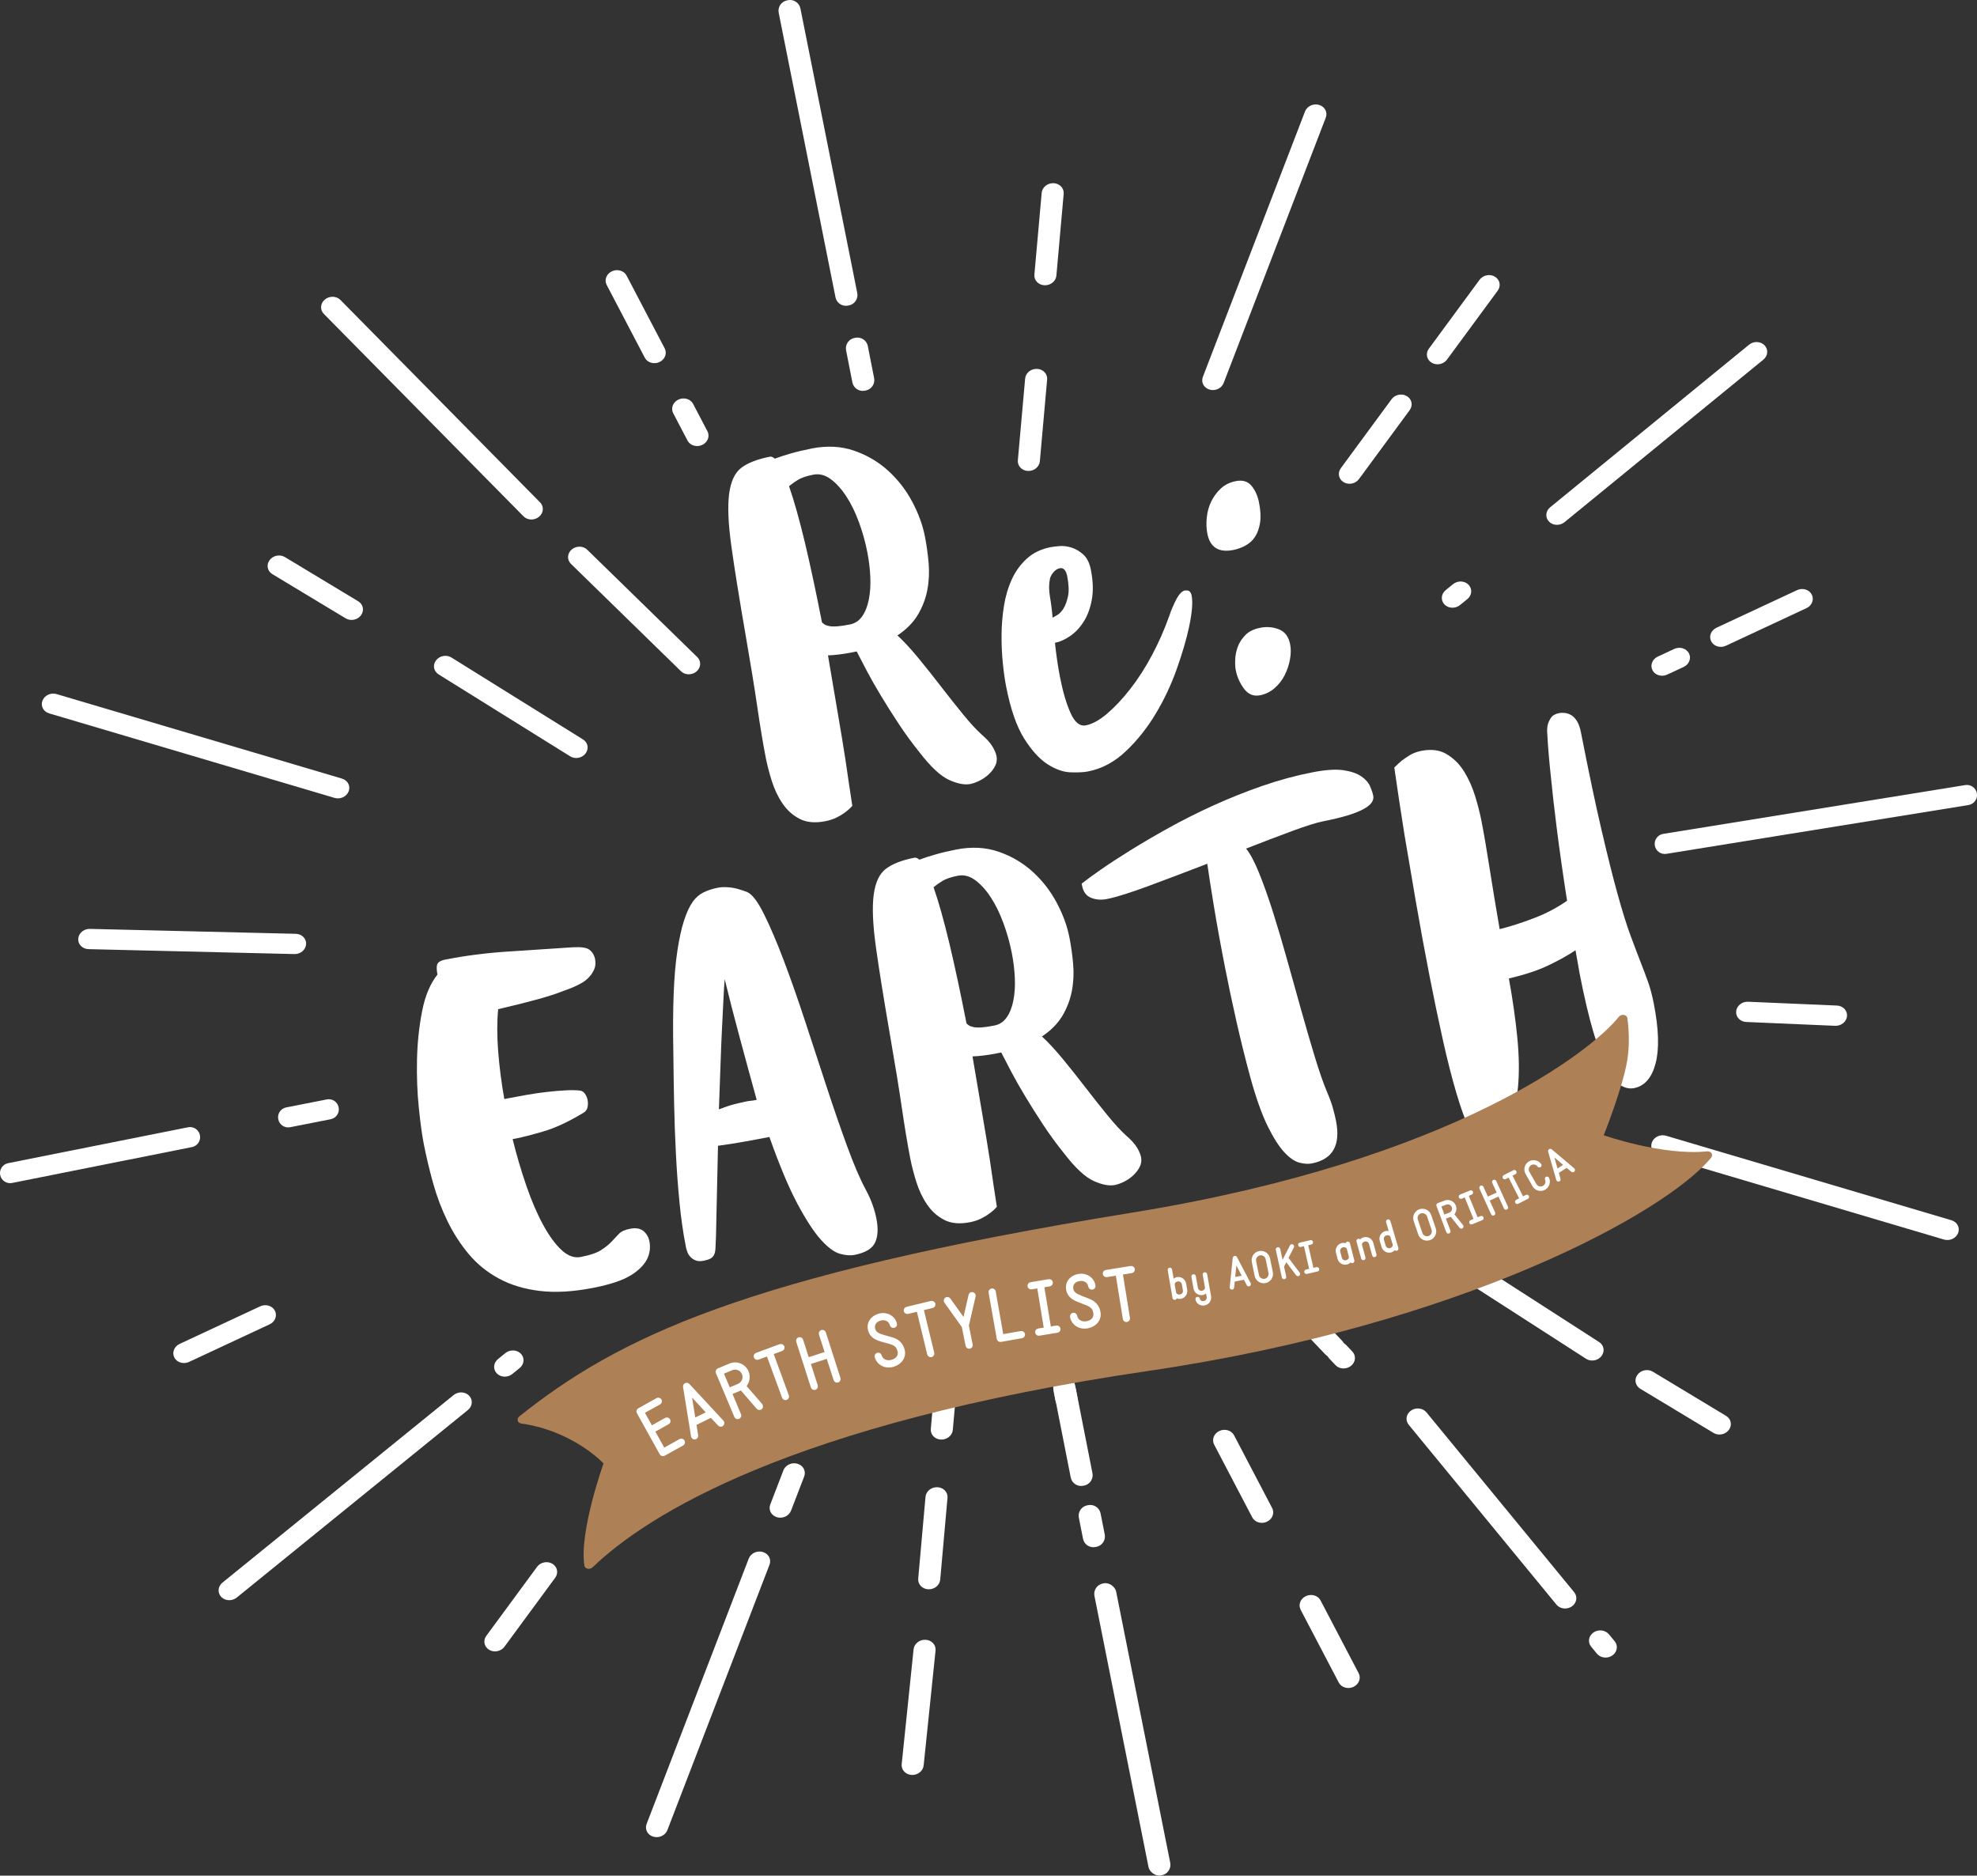
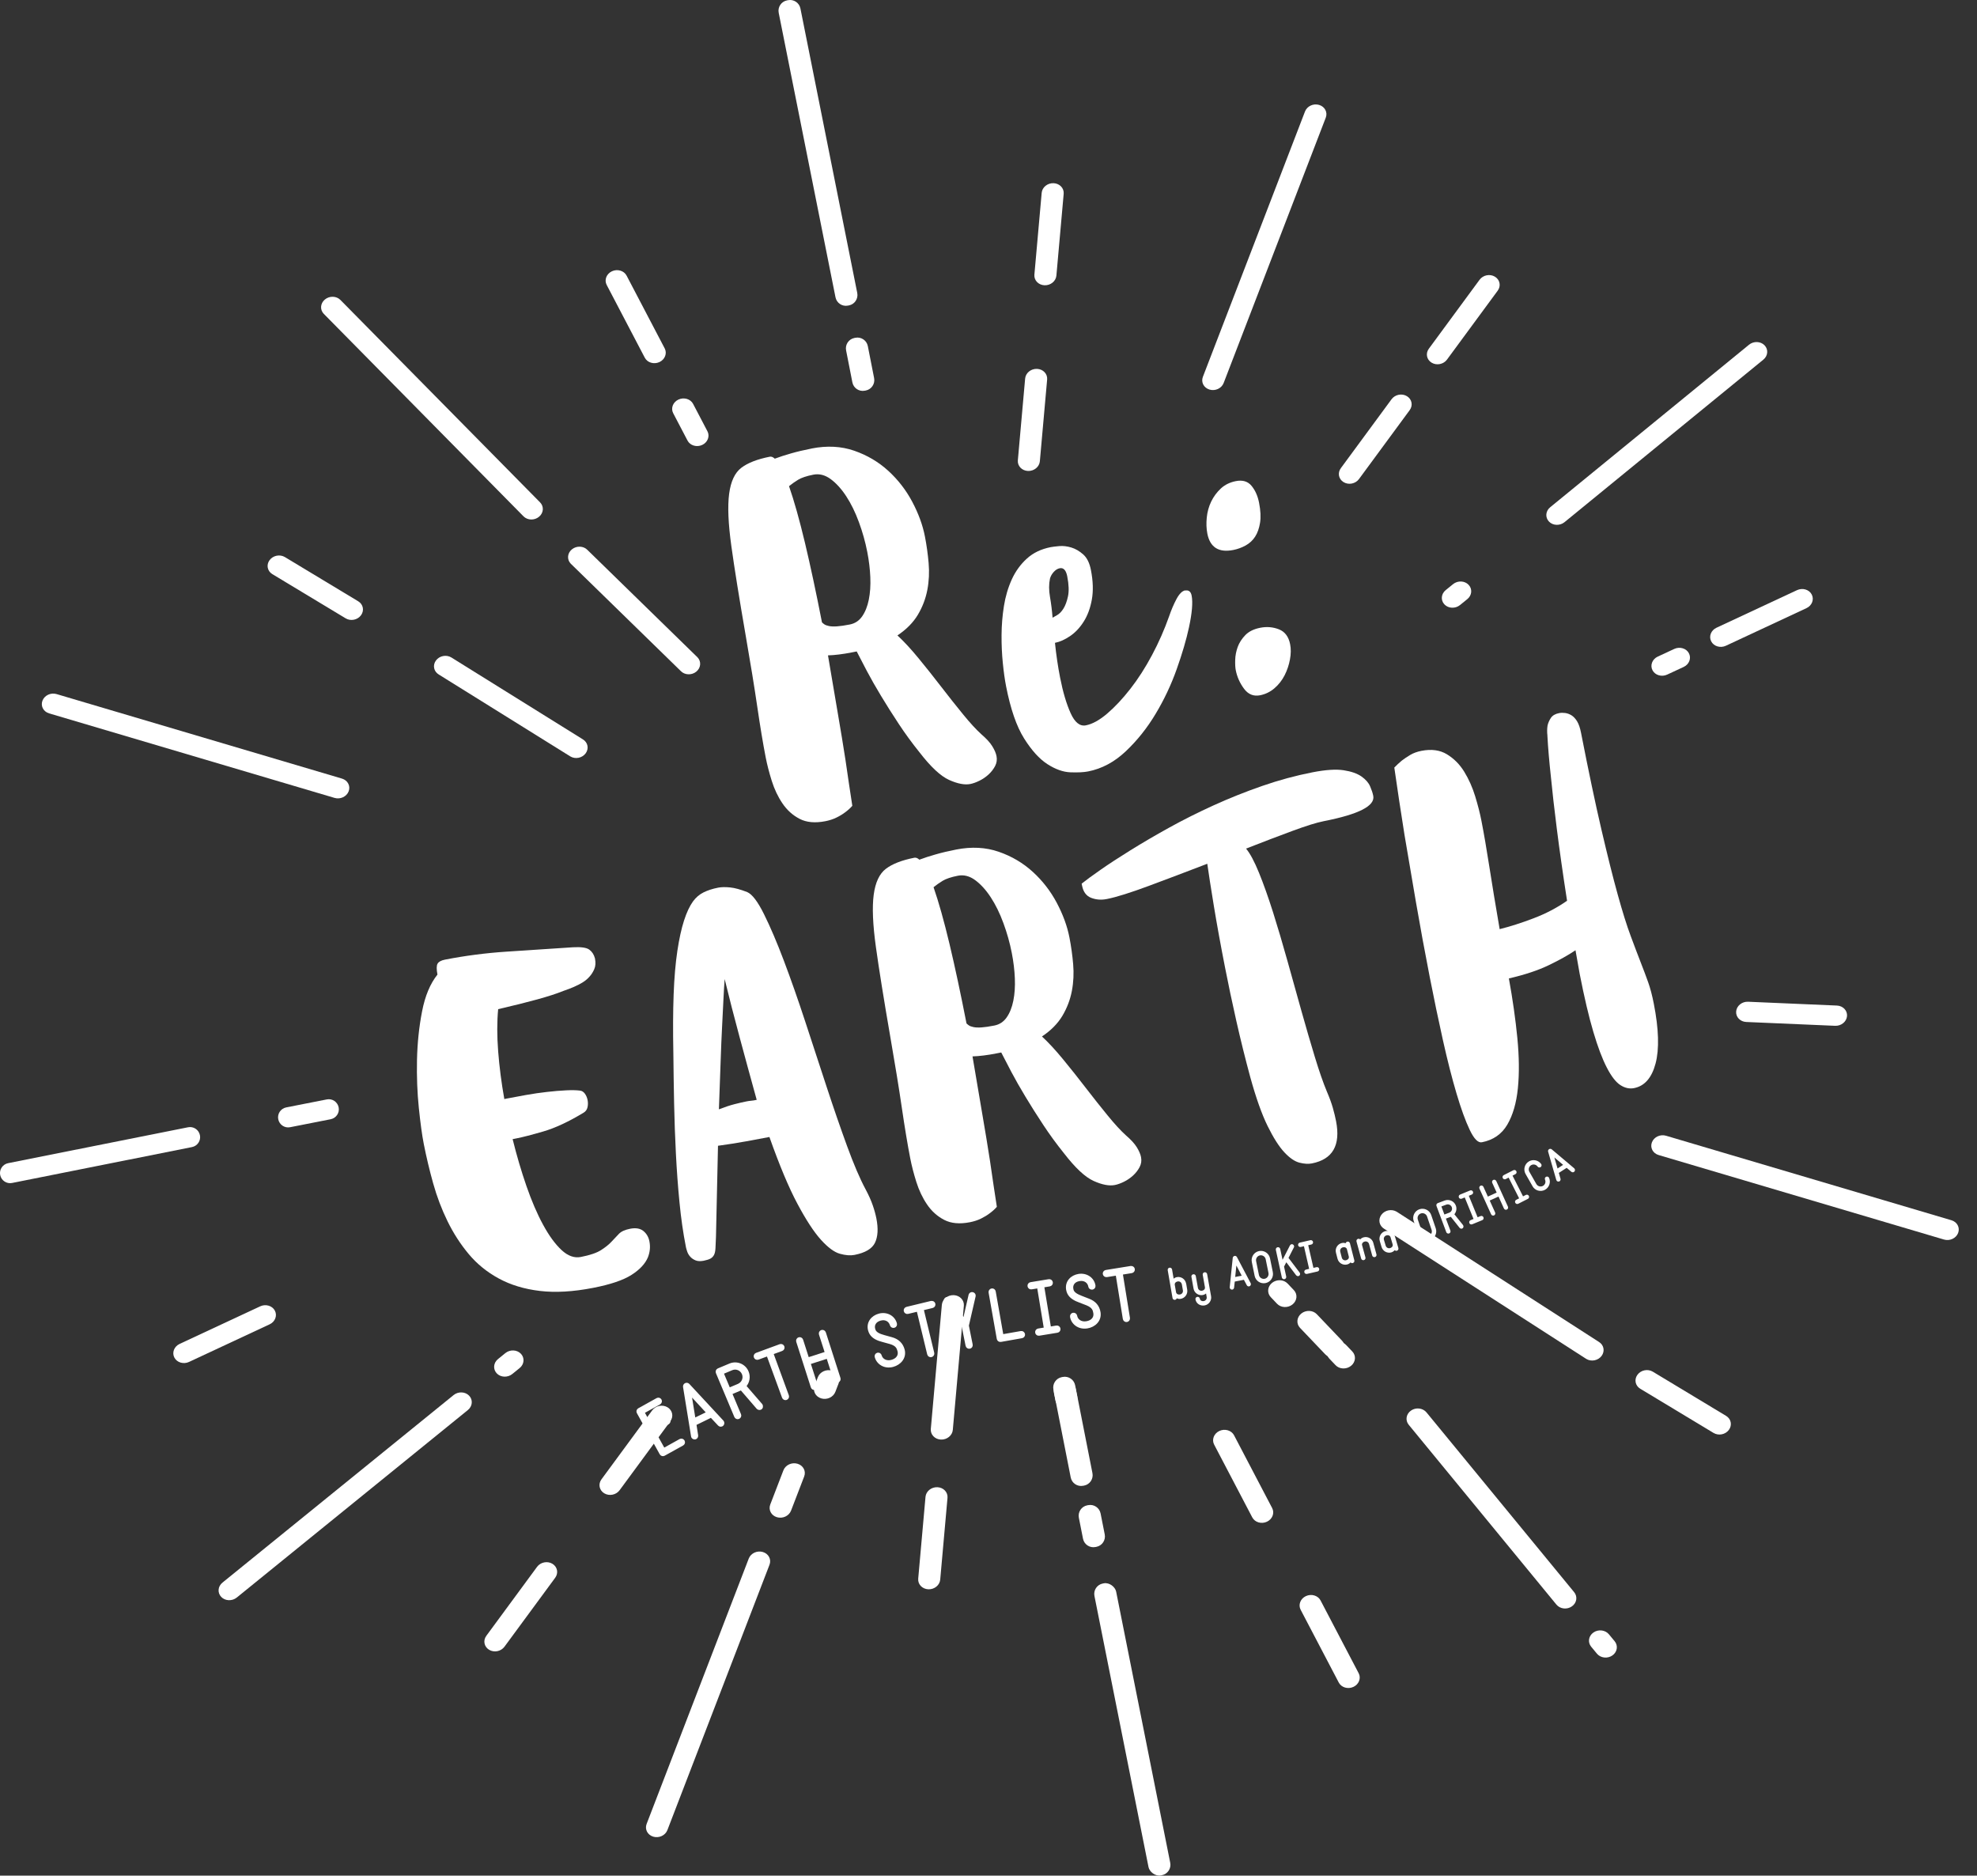
<svg xmlns="http://www.w3.org/2000/svg" id="_レイヤー_2" viewBox="0 0 626.23 594.05">
  <rect x="0" y="0" width="626.23" height="594.05" fill="#333333" stroke="none" />
  <defs>
    <style>.cls-1{stroke-width:.63px;}.cls-1,.cls-2{stroke:#fff;stroke-linecap:round;stroke-linejoin:round;}.cls-1,.cls-2,.cls-3{fill:#fff;}.cls-2{stroke-width:.42px;}.cls-4{fill:#ae8056;}.cls-4,.cls-3{stroke-width:0px;}</style>
  </defs>
  <g id="_レイヤー_1-2">
    <path class="cls-3" d="m257.08,142.05c4.89-.96,9.39-.72,13.49.7,4.11,1.42,7.71,3.55,10.8,6.37,3.09,2.83,5.62,6.09,7.59,9.8,1.97,3.71,3.31,7.37,4.01,10.97.54,2.75.93,5.56,1.18,8.45.25,2.89.12,5.72-.41,8.5-.53,2.77-1.53,5.4-3,7.87-1.48,2.47-3.63,4.65-6.47,6.54,2.06,1.91,4.3,4.33,6.69,7.24,2.4,2.92,4.79,5.92,7.17,9.02,2.39,3.1,4.69,6.01,6.92,8.73,2.22,2.73,4.15,4.82,5.77,6.29,1.6,1.38,2.77,2.64,3.48,3.8.71,1.15,1.17,2.2,1.35,3.14.22,1.12.07,2.17-.45,3.16-.52.99-1.21,1.88-2.08,2.68-.87.79-1.83,1.45-2.89,1.97-1.06.52-2.01.86-2.87,1.03-1.8.35-4.05-.08-6.73-1.29-2.69-1.21-5.82-4.14-9.4-8.78-2.35-2.92-4.54-5.92-6.57-9-2.03-3.08-3.9-6.03-5.6-8.86-1.71-2.83-3.2-5.45-4.48-7.87-1.27-2.42-2.35-4.48-3.21-6.18l-1.54.3c-1.46.29-2.82.51-4.08.66-1.26.16-2.42.25-3.48.28,1.05,6.3,2.07,12.29,3.05,17.97.98,5.69,1.81,10.73,2.49,15.14.75,5.2,1.47,10.04,2.17,14.54-.66.75-1.41,1.43-2.27,2.05-.77.6-1.69,1.15-2.75,1.67-1.06.52-2.23.9-3.51,1.15-3.26.64-5.98.39-8.16-.74-2.18-1.13-3.99-2.76-5.43-4.88-1.44-2.12-2.57-4.51-3.4-7.15-.83-2.64-1.47-5.12-1.92-7.44-.85-4.37-1.74-9.7-2.66-15.98-.92-6.28-2.13-13.72-3.63-22.33-2.07-11.97-3.61-21.51-4.59-28.62-.99-7.11-1.22-12.63-.7-16.56.52-3.93,1.81-6.68,3.87-8.24,2.05-1.56,5.06-2.72,9-3.5.51-.1,1.04.11,1.59.62,1.49-.56,3.21-1.12,5.15-1.67,1.94-.56,4.11-1.07,6.51-1.54Zm3.28,55.06c.22.22.49.44.79.65.31.21.79.38,1.44.52.65.14,1.5.17,2.56.1,1.05-.07,2.4-.27,4.03-.59,1.63-.32,2.93-1.17,3.91-2.57.97-1.39,1.68-3.15,2.11-5.29.43-2.13.59-4.5.48-7.11-.11-2.6-.43-5.28-.97-8.03-.62-3.17-1.5-6.32-2.65-9.43-1.14-3.12-2.48-5.84-4-8.17-1.52-2.33-3.17-4.14-4.94-5.45-1.77-1.3-3.6-1.77-5.48-1.4-2.15.42-3.75.96-4.83,1.61-1.07.66-2.03,1.33-2.88,2.03,1.62,4.67,3.3,10.64,5.04,17.92,1.73,7.28,3.53,15.67,5.39,25.19Z" />
    <path class="cls-3" d="m375.41,187.04c1.11-.22,1.8.32,2.05,1.6.42,2.14.14,5.5-.84,10.05-.84,3.9-2.14,8.32-3.89,13.25-1.75,4.93-3.97,9.64-6.66,14.12-2.68,4.49-5.83,8.44-9.44,11.86-3.61,3.42-7.6,5.56-11.97,6.41-1.37.27-3.22.36-5.55.28-2.33-.08-4.77-.94-7.32-2.58-2.55-1.64-5.02-4.36-7.41-8.17-2.39-3.81-4.29-9.31-5.7-16.52-.4-2.06-.75-4.51-1.03-7.35-.29-2.84-.42-5.79-.4-8.87.02-3.08.27-6.13.75-9.16.48-3.03,1.31-5.84,2.49-8.44,1.18-2.59,2.78-4.79,4.79-6.61,2-1.82,4.51-3.02,7.51-3.61.6-.12,1.51-.23,2.74-.34,1.23-.11,2.5.05,3.83.45,1.33.41,2.58,1.14,3.77,2.2,1.19,1.06,2,2.7,2.43,4.93.69,3.52.78,6.64.29,9.36-.49,2.72-1.35,5.05-2.58,6.98-1.22,1.93-2.66,3.46-4.31,4.58-1.65,1.12-3.25,1.84-4.79,2.14.2,1.92.43,3.81.71,5.67.27,1.86.58,3.65.92,5.36.89,4.55,2,8.29,3.33,11.24,1.33,2.95,2.94,4.23,4.83,3.86,2.06-.4,4.31-1.64,6.75-3.72,2.44-2.08,4.89-4.7,7.35-7.85,2.46-3.15,4.74-6.71,6.86-10.69,2.12-3.97,3.92-8.07,5.41-12.28.68-2,1.46-3.82,2.34-5.47.88-1.64,1.79-2.55,2.74-2.74Zm-37.34-4.46c-.39-1.97-1.18-2.84-2.38-2.61-.69.13-1.32.53-1.91,1.17-.59.65-.98,1.35-1.19,2.1-.37,1.76-.37,3.7,0,5.81.37,2.11.64,4.31.82,6.59.24-.13.72-.41,1.44-.82.72-.41,1.39-1.09,2-2.06.61-.97,1.09-2.26,1.44-3.89.35-1.63.27-3.73-.23-6.3Z" />
    <path class="cls-3" d="m382.43,168.97c-.3-1.54-.36-3.22-.18-5.04.18-1.82.65-3.51,1.41-5.08.76-1.57,1.78-2.95,3.06-4.14,1.28-1.19,2.87-1.96,4.75-2.33,2.14-.42,3.8.08,4.97,1.5,1.17,1.42,1.96,3.2,2.38,5.35.49,2.49.59,4.61.31,6.35-.28,1.75-.8,3.21-1.55,4.38-.75,1.17-1.75,2.1-2.99,2.79-1.25.69-2.56,1.17-3.93,1.44-4.63.91-7.37-.83-8.23-5.2Zm16.79,29.85c2.06-.4,4.03-.23,5.91.51,1.88.75,3.06,2.32,3.53,4.72.29,1.46.27,3.07-.06,4.82-.32,1.76-.89,3.43-1.69,5.01-.81,1.58-1.87,2.95-3.21,4.1-1.33,1.15-2.86,1.89-4.57,2.23-2.06.4-3.75-.29-5.08-2.08-1.33-1.79-2.2-3.75-2.62-5.9-.15-.77-.21-1.85-.17-3.24.04-1.39.31-2.75.8-4.1.49-1.34,1.3-2.59,2.41-3.74,1.11-1.15,2.7-1.93,4.75-2.33Z" />
    <path class="cls-3" d="m184.91,352.38c-4.78,2.89-9.04,4.88-12.79,5.97-3.75,1.09-6.61,1.83-8.58,2.21l-1.16.23c1.28,5.18,2.74,10.13,4.37,14.84,1.63,4.71,3.39,8.8,5.27,12.26,1.88,3.46,3.82,6.13,5.84,8.01,2.01,1.88,4.05,2.61,6.11,2.21,2.91-.57,5.07-1.3,6.45-2.2,1.38-.89,2.48-1.77,3.29-2.65.81-.87,1.58-1.69,2.32-2.46.74-.77,1.93-1.31,3.56-1.63,1.8-.35,3.2-.11,4.21.71,1.01.83,1.65,1.93,1.91,3.3.34,1.72.17,3.39-.48,5.04-.85,2.04-2.58,3.89-5.19,5.56-2.61,1.67-6.66,3.04-12.15,4.11-6.35,1.24-11.98,1.56-16.91.97-4.93-.59-9.26-1.91-12.99-3.94-3.74-2.03-6.91-4.61-9.53-7.75-2.62-3.14-4.85-6.6-6.7-10.38-1.85-3.78-3.37-7.78-4.55-12-1.18-4.22-2.17-8.39-2.98-12.51-.54-2.74-1.06-6.54-1.56-11.38-.5-4.84-.69-9.93-.58-15.25.12-5.32.65-10.43,1.61-15.34.95-4.9,2.58-8.79,4.87-11.64-.33-1.71-.32-2.88.05-3.48.37-.61,1.16-1.03,2.36-1.26,6.35-1.24,12.82-2.08,19.41-2.52,6.59-.44,13.63-.9,21.1-1.39,2.55-.14,4.27.1,5.15.73.88.63,1.48,1.54,1.8,2.72l.03.13c.25,1.29.18,2.39-.22,3.32-.4.93-.89,1.71-1.48,2.36-.65.75-1.42,1.39-2.3,1.92-1.51.92-3.52,1.8-6.03,2.65-2.15.87-4.91,1.76-8.29,2.69-3.38.93-7.5,1.96-12.35,3.08-.38,3.99-.38,8.45,0,13.36.38,4.91,1.03,9.95,1.95,15.11l.64-.13c1.89-.37,3.97-.75,6.25-1.16,2.28-.4,4.51-.73,6.69-.97,2.18-.25,4.17-.41,5.98-.5,1.81-.09,3.26-.06,4.36.08.63.06,1.16.37,1.59.96.43.58.71,1.26.87,2.04.15.77.14,1.53-.02,2.27-.17.75-.57,1.31-1.2,1.7Z" />
    <path class="cls-3" d="m217.24,394.81c-.86-4.37-1.53-9.05-2.01-14.03-.49-4.98-.86-10.09-1.13-15.34-.27-5.24-.46-10.55-.57-15.92-.11-5.36-.19-10.67-.24-15.92-.14-7.1-.11-13.31.09-18.65.2-5.34.6-9.93,1.18-13.79.58-3.85,1.29-7.06,2.12-9.63.83-2.57,1.78-4.58,2.83-6.03.91-1.25,2.02-2.2,3.32-2.85,1.3-.65,2.85-1.16,4.65-1.51,1.03-.2,2.29-.22,3.79-.07,1.5.15,3.31.65,5.43,1.48,1.56.68,3.33,3,5.3,6.98,1.98,3.98,4.08,8.89,6.29,14.73,2.21,5.84,4.47,12.28,6.78,19.31,2.31,7.03,4.57,13.91,6.77,20.65,2.21,6.74,4.37,12.99,6.48,18.77,2.11,5.78,4.07,10.36,5.89,13.74.99,1.86,1.74,3.54,2.25,5.04.52,1.5.9,2.9,1.15,4.18.62,3.17.47,5.72-.44,7.63-.92,1.92-3.09,3.21-6.52,3.88-1.29.25-2.83.13-4.61-.37-1.79-.5-3.79-1.98-6.01-4.44s-4.7-6.25-7.43-11.37c-2.74-5.12-5.7-12.18-8.88-21.17-1.97.39-4.44.85-7.41,1.38-2.97.54-5.93,1-8.88,1.4l-.64,28.84c-.06,1.53-.11,2.74-.16,3.64-.05.9-.2,1.6-.46,2.09-.26.5-.63.88-1.11,1.15-.48.27-1.19.5-2.14.69-1.03.2-1.88.17-2.56-.1-.68-.27-1.24-.65-1.69-1.14-.45-.49-.79-1.05-1-1.68-.21-.63-.36-1.15-.44-1.58Zm12.3-84.69c-.15,1.99-.28,4.17-.39,6.55-.11,2.38-.25,5.19-.42,8.43-.17,3.24-.33,6.99-.47,11.25-.15,4.26-.33,9.26-.54,15,1.82-.71,3.47-1.26,4.96-1.64,1.48-.38,2.74-.67,3.77-.87.51-.1.97-.17,1.36-.2.39-.03.72-.07.98-.12l.9-.18c-1.82-6.59-3.63-13.18-5.4-19.78-1.78-6.6-3.36-12.75-4.74-18.44Z" />
    <path class="cls-3" d="m302.86,269.07c4.89-.96,9.39-.72,13.49.7,4.11,1.42,7.71,3.55,10.8,6.37,3.09,2.82,5.62,6.09,7.59,9.8,1.97,3.71,3.31,7.37,4.01,10.97.54,2.75.93,5.56,1.18,8.45.25,2.89.12,5.72-.41,8.5-.53,2.77-1.53,5.4-3,7.87-1.48,2.47-3.63,4.65-6.47,6.54,2.06,1.91,4.3,4.33,6.69,7.24,2.4,2.92,4.79,5.92,7.17,9.02,2.39,3.1,4.69,6.01,6.92,8.73,2.22,2.73,4.15,4.82,5.77,6.29,1.61,1.38,2.76,2.64,3.48,3.79.71,1.15,1.16,2.2,1.35,3.14.22,1.12.07,2.17-.45,3.16-.52.99-1.21,1.88-2.08,2.68-.87.79-1.83,1.45-2.89,1.97-1.06.52-2.02.86-2.87,1.03-1.8.35-4.05-.08-6.73-1.29-2.69-1.21-5.82-4.14-9.4-8.78-2.35-2.92-4.54-5.92-6.57-9-2.03-3.08-3.9-6.03-5.6-8.86-1.71-2.83-3.2-5.45-4.48-7.87-1.27-2.42-2.35-4.48-3.21-6.18l-1.54.3c-1.46.29-2.82.51-4.08.66-1.26.16-2.42.25-3.48.28,1.05,6.3,2.07,12.29,3.05,17.97.98,5.69,1.81,10.73,2.49,15.14.75,5.2,1.47,10.04,2.17,14.54-.66.75-1.41,1.43-2.27,2.05-.77.6-1.69,1.15-2.74,1.67-1.06.52-2.23.9-3.51,1.15-3.26.64-5.98.39-8.16-.74-2.18-1.13-3.99-2.76-5.43-4.88-1.44-2.12-2.57-4.51-3.4-7.15-.83-2.64-1.47-5.12-1.92-7.44-.85-4.37-1.74-9.7-2.66-15.98-.92-6.28-2.13-13.72-3.63-22.33-2.07-11.97-3.6-21.51-4.59-28.62-.99-7.11-1.22-12.63-.7-16.56.52-3.93,1.81-6.68,3.87-8.24,2.05-1.56,5.05-2.72,9-3.5.51-.1,1.04.11,1.59.62,1.49-.56,3.21-1.12,5.15-1.67,1.94-.56,4.11-1.07,6.51-1.54Zm3.28,55.06c.22.22.49.44.79.65s.79.38,1.44.52c.65.14,1.5.17,2.56.1,1.05-.07,2.4-.27,4.03-.59,1.63-.32,2.93-1.17,3.91-2.57.97-1.39,1.68-3.15,2.11-5.29.43-2.13.59-4.5.48-7.11-.11-2.6-.43-5.28-.97-8.03-.62-3.17-1.5-6.32-2.65-9.43-1.14-3.12-2.48-5.84-4-8.17-1.52-2.33-3.17-4.14-4.94-5.45-1.77-1.3-3.6-1.77-5.48-1.4-2.14.42-3.75.96-4.83,1.61-1.07.66-2.03,1.33-2.88,2.03,1.62,4.67,3.3,10.64,5.04,17.92,1.73,7.28,3.53,15.67,5.39,25.19Z" />
    <path class="cls-3" d="m342.64,279.86c1.31-1.06,3.29-2.51,5.96-4.37,2.66-1.86,5.82-3.92,9.48-6.19,3.65-2.27,7.71-4.65,12.17-7.12,4.46-2.47,9.18-4.84,14.17-7.11,4.99-2.27,10.13-4.32,15.43-6.16,5.3-1.84,10.6-3.27,15.92-4.31,4.12-.8,7.39-1.02,9.82-.65,2.43.37,4.32,1.03,5.66,1.97,1.34.94,2.26,1.99,2.75,3.14.49,1.15.81,2.11.96,2.88l.03.13c.62,3.17-4.6,5.84-15.67,8.01l-.13.03c-2.14.42-5.4,1.43-9.76,3.04-4.36,1.61-9.27,3.48-14.73,5.62,1.28,1.53,2.65,4.09,4.11,7.68,1.46,3.59,2.94,7.77,4.46,12.55,1.51,4.78,3.02,9.9,4.54,15.34,1.51,5.45,2.99,10.77,4.46,15.96,1.46,5.19,2.87,10.04,4.24,14.53,1.37,4.5,2.64,8.15,3.81,10.94.81,1.89,1.44,3.59,1.87,5.11.43,1.52.77,2.92,1.02,4.21,1.49,7.63-1.06,12.1-7.67,13.39-1.12.22-2.42.14-3.92-.24-1.5-.38-3.09-1.47-4.78-3.27-1.69-1.81-3.46-4.58-5.3-8.31-1.84-3.73-3.68-8.9-5.5-15.49-1.6-5.92-3.07-11.84-4.41-17.77-1.34-5.93-2.53-11.59-3.59-17-1.43-7.29-2.6-13.76-3.53-19.41-.93-5.65-1.62-10.12-2.09-13.42-3.31,1.27-6.55,2.5-9.7,3.7-3.15,1.2-6.12,2.31-8.9,3.34-2.78,1.03-5.3,1.91-7.57,2.62-2.27.71-4.09,1.2-5.46,1.47l-.26.05c-1.72.34-3.34.21-4.88-.38-1.54-.59-2.5-1.87-2.89-3.84l-.13-.64Z" />
    <path class="cls-3" d="m490.16,232.99c-.13-1.13-.12-2.2.04-3.21.19-.84.55-1.64,1.06-2.41.52-.77,1.38-1.27,2.58-1.51.6-.12,1.24-.13,1.93-.04.69.09,1.36.34,2.02.74.66.41,1.25,1.05,1.78,1.92.53.88.94,2.09,1.24,3.63,2.38,12.18,4.53,22.4,6.46,30.66,1.93,8.26,3.64,15.12,5.16,20.57,1.51,5.45,2.87,9.81,4.1,13.09,1.22,3.28,2.27,6.06,3.16,8.33.89,2.28,1.68,4.37,2.36,6.28.69,1.92,1.29,4.2,1.81,6.86,1.58,8.06,1.76,14.37.56,18.92-1.2,4.55-3.48,7.16-6.82,7.81-1.46.28-2.9-.03-4.33-.96-1.43-.92-2.86-2.76-4.28-5.51-1.43-2.75-2.86-6.52-4.28-11.32-1.43-4.8-2.87-10.93-4.33-18.39-.23-1.2-.45-2.43-.65-3.68-.2-1.25-.43-2.52-.68-3.81-2.2,1.5-5.01,3.07-8.43,4.72-3.42,1.65-7.64,3.05-12.67,4.21,1.21,6.62,2.1,12.9,2.68,18.84.58,5.94.64,11.25.17,15.93-.47,4.68-1.58,8.52-3.35,11.54-1.77,3.02-4.46,4.88-8.06,5.58-1.2.23-2.48-1.07-3.84-3.92-1.36-2.85-2.76-6.7-4.19-11.54-1.44-4.84-2.87-10.46-4.3-16.86-1.43-6.4-2.82-13.07-4.18-20.02-1.56-7.98-3.02-15.91-4.38-23.79-1.36-7.88-2.57-14.97-3.62-21.27-1.17-7.34-2.24-14.43-3.22-21.28.74-.77,1.53-1.5,2.37-2.2.77-.6,1.66-1.19,2.66-1.79,1-.6,2.18-1.03,3.55-1.3,3.17-.62,5.87-.26,8.09,1.09,2.22,1.35,4.05,3.19,5.49,5.54,1.44,2.35,2.59,4.93,3.45,7.74.86,2.82,1.52,5.38,1.97,7.7.81,4.12,1.64,8.99,2.52,14.6.88,5.62,1.96,12.22,3.27,19.8,3.31-.83,6.9-1.97,10.75-3.44,3.85-1.46,7.39-3.31,10.6-5.55-1.34-8.64-2.41-16.2-3.23-22.68-.82-6.47-1.44-11.94-1.87-16.4-.56-5.14-.94-9.57-1.13-13.27Z" />
    <path class="cls-3" d="m274.25,123.68l-.31.06c-1.81.36-3.58-.81-3.94-2.63l-1.99-10.13c-.36-1.81.81-3.58,2.63-3.94l.31-.06c1.81-.36,3.58.81,3.94,2.63l1.99,10.13c.36,1.81-.81,3.58-2.63,3.94Z" />
    <path class="cls-3" d="m268.9,96.73l-.31.06c-1.81.36-3.58-.81-3.94-2.63L246.66,4.06c-.36-1.81.81-3.58,2.63-3.94l.31-.06c1.81-.36,3.58.81,3.94,2.63l18,90.1c.36,1.81-.81,3.58-2.63,3.94Z" />
    <path class="cls-3" d="m170.75,163.66h0c-1.45,1.22-3.66,1.16-4.93-.13l-63.25-64.12c-1.27-1.29-1.13-3.32.33-4.54h0c1.45-1.22,3.66-1.16,4.93.13l63.25,64.12c1.27,1.29,1.13,3.32-.33,4.54Z" />
    <path class="cls-3" d="m220.55,212.73h0c-1.47,1.19-3.68,1.1-4.92-.21l-34.86-34.01c-1.25-1.31-1.07-3.34.4-4.53h0c1.47-1.19,3.68-1.1,4.92.21l34.86,34.01c1.25,1.31,1.07,3.34-.4,4.53Z" />
    <path class="cls-3" d="m110.44,250.63h0c-.65,1.69-2.65,2.62-4.47,2.08l-90.41-26.77c-1.82-.54-2.76-2.34-2.11-4.03h0c.65-1.69,2.65-2.62,4.47-2.08l90.41,26.77c1.82.54,2.76,2.34,2.11,4.03Z" />
    <path class="cls-3" d="m107.27,350.72h0c.35,1.73-.78,3.41-2.51,3.76l-12.86,2.53c-1.73.35-3.41-.78-3.76-2.51h0c-.35-1.73.78-3.41,2.51-3.76l12.86-2.53c1.73-.35,3.41.78,3.76,2.51Z" />
    <path class="cls-3" d="m63.33,359.54h0c.35,1.73-.78,3.41-2.51,3.76l-57,11.37c-1.73.35-3.41-.78-3.76-2.51H.06c-.35-1.73.78-3.41,2.51-3.76l57-11.37c1.73-.35,3.41.78,3.76,2.51Z" />
    <path class="cls-3" d="m165,428.76h0c1.25,1.31,1.07,3.34-.4,4.53l-2.33,1.89c-1.47,1.19-3.68,1.1-4.92-.21h0c-1.25-1.31-1.07-3.34.4-4.53l2.33-1.89c1.47-1.19,3.68-1.1,4.92.21Z" />
    <path class="cls-3" d="m148.61,442.05h0c1.25,1.31,1.07,3.34-.4,4.53l-73.22,59.4c-1.47,1.19-3.68,1.1-4.92-.21h0c-1.25-1.31-1.07-3.34.4-4.53l73.22-59.4c1.47-1.19,3.68-1.1,4.92.21Z" />
    <path class="cls-3" d="m263.53,434.11h0c1.82.54,2.76,2.34,2.11,4.03l-1.03,2.68c-.65,1.69-2.65,2.62-4.47,2.08h0c-1.82-.54-2.76-2.34-2.11-4.03l1.03-2.68c.65-1.69,2.65-2.62,4.47-2.08Z" />
    <path class="cls-3" d="m252.62,463.6h0c1.82.54,2.76,2.34,2.11,4.03l-4.16,10.82c-.65,1.69-2.65,2.62-4.47,2.08h0c-1.82-.54-2.76-2.34-2.11-4.03l4.16-10.82c.65-1.69,2.65-2.62,4.47-2.08Z" />
    <path class="cls-3" d="m241.64,491.55h0c1.82.54,2.76,2.34,2.11,4.03l-32.35,84.05c-.65,1.69-2.65,2.62-4.47,2.08h0c-1.82-.54-2.76-2.34-2.11-4.03l32.35-84.05c.65-1.69,2.65-2.62,4.47-2.08Z" />
    <rect class="cls-3" x="334.02" y="437.15" width="7.01" height="9.19" rx="3.35" ry="3.35" transform="translate(-79.88 74.55) rotate(-11.28)" />
    <path class="cls-3" d="m336.31,436.17l.31-.06c1.81-.36,3.58.81,3.94,2.63l5.48,27.83c.36,1.81-.81,3.58-2.63,3.94l-.31.06c-1.81.36-3.58-.81-3.94-2.63l-5.48-27.83c-.36-1.81.81-3.58,2.63-3.94Z" />
    <path class="cls-3" d="m344.37,476.77l.31-.06c1.81-.36,3.58.81,3.94,2.63l1.31,6.63c.36,1.81-.81,3.58-2.63,3.94l-.31.06c-1.81.36-3.58-.81-3.94-2.63l-1.31-6.63c-.36-1.81.81-3.58,2.63-3.94Z" />
    <rect class="cls-3" x="355.16" y="500.6" width="7.01" height="94.26" rx="3.35" ry="3.35" transform="translate(-100.2 80.73) rotate(-11.28)" />
    <path class="cls-3" d="m402.93,406.31h0c1.47-1.19,3.68-1.1,4.92.21l1.98,2.08c1.25,1.31,1.07,3.34-.4,4.53h0c-1.47,1.19-3.68,1.1-4.92-.21l-1.98-2.08c-1.25-1.31-1.07-3.34.4-4.53Z" />
    <path class="cls-3" d="m412.19,416.03h0c1.47-1.19,3.68-1.1,4.92.21l8,8.39c1.25,1.31,1.07,3.34-.4,4.53h0c-1.47,1.19-3.68,1.1-4.92-.21l-8-8.39c-1.25-1.31-1.07-3.34.4-4.53Z" />
    <path class="cls-3" d="m421.46,425.76h0c1.47-1.19,3.68-1.1,4.92.21l1.98,2.08c1.25,1.31,1.07,3.34-.4,4.53h0c-1.47,1.19-3.68,1.1-4.92-.21l-1.98-2.08c-1.25-1.31-1.07-3.34.4-4.53Z" />
    <path class="cls-3" d="m510.74,524.31h0c-1.55,1.09-3.74.84-4.9-.56l-1.83-2.21c-1.15-1.4-.83-3.41.72-4.49h0c1.55-1.09,3.74-.83,4.9.56l1.83,2.21c1.15,1.4.83,3.41-.72,4.49Z" />
    <path class="cls-3" d="m497.91,508.77h0c-1.55,1.09-3.74.84-4.9-.56l-46.79-56.96c-1.15-1.4-.83-3.41.72-4.49h0c1.55-1.09,3.74-.83,4.9.56l46.79,56.96c1.15,1.4.83,3.41-.72,4.49Z" />
    <path class="cls-3" d="m523.26,361.79h0c.65-1.69,2.65-2.62,4.47-2.08l90.41,26.77c1.82.54,2.76,2.34,2.11,4.03h0c-.65,1.69-2.65,2.62-4.47,2.08l-90.41-26.77c-1.82-.54-2.76-2.34-2.11-4.03Z" />
-     <path class="cls-3" d="m524.17,267.78h0c-.28-1.74.9-3.38,2.65-3.67l95.71-15.46c1.74-.28,3.38.9,3.67,2.65h0c.28,1.74-.9,3.38-2.65,3.67l-95.71,15.46c-1.74.28-3.38-.9-3.67-2.65Z" />
    <path class="cls-3" d="m457.54,191.43h0c-1.25-1.31-1.07-3.34.4-4.53l2.33-1.89c1.47-1.19,3.68-1.1,4.92.21h0c1.25,1.31,1.07,3.34-.4,4.53l-2.33,1.89c-1.47,1.19-3.68,1.1-4.92-.21Z" />
    <path class="cls-3" d="m490.64,165.18h0c-1.25-1.31-1.07-3.34.4-4.53l62.99-51.48c1.47-1.19,3.68-1.1,4.92.21h0c1.25,1.31,1.07,3.34-.4,4.53l-62.99,51.48c-1.47,1.19-3.68,1.1-4.92-.21Z" />
    <path class="cls-3" d="m383.13,123.39h0c-1.82-.54-2.76-2.34-2.11-4.03l32.35-84.05c.65-1.69,2.65-2.62,4.47-2.08h0c1.82.54,2.76,2.34,2.11,4.03l-32.35,84.05c-.65,1.69-2.65,2.62-4.47,2.08Z" />
    <path class="cls-3" d="m208.89,114.67h0c-1.74.81-3.83.2-4.65-1.38l-12.07-23.05c-.82-1.57-.08-3.51,1.66-4.32h0c1.74-.81,3.83-.2,4.65,1.38l12.07,23.05c.82,1.57.08,3.51-1.66,4.32Z" />
    <path class="cls-3" d="m222.43,140.92h0c-1.74.81-3.83.2-4.65-1.38l-4.54-8.67c-.82-1.57-.08-3.51,1.66-4.32h0c1.74-.81,3.83-.2,4.65,1.38l4.54,8.67c.82,1.57.08,3.51-1.66,4.32Z" />
    <path class="cls-3" d="m114.35,194.87h0c-1.1,1.49-3.27,1.93-4.86.97l-23.22-14c-1.59-.96-1.98-2.94-.88-4.43h0c1.1-1.49,3.27-1.93,4.86-.97l23.22,14c1.59.96,1.98,2.94.88,4.43Z" />
    <path class="cls-3" d="m185.51,238.6h0c-1.1,1.49-3.27,1.93-4.86.97l-41.68-25.95c-1.59-.96-1.98-2.94-.88-4.43h0c1.1-1.49,3.27-1.93,4.86-.97l41.68,25.95c1.59.96,1.98,2.94.88,4.43Z" />
-     <path class="cls-3" d="m96.96,299.11h0c-.16,1.77-1.84,3.14-3.77,3.06l-65.21-1.56c-1.92-.08-3.35-1.58-3.2-3.35h0c.16-1.77,1.84-3.14,3.77-3.06l65.21,1.56c1.92.08,3.35,1.58,3.2,3.35Z" />
    <path class="cls-3" d="m87.07,415.12h0c.82,1.57.08,3.51-1.66,4.32l-25.53,11.91c-1.74.81-3.83.2-4.65-1.38h0c-.82-1.57-.08-3.51,1.66-4.32l25.53-11.91c1.74-.81,3.83-.2,4.65,1.38Z" />
    <path class="cls-3" d="m174.98,495.28h0c1.59.96,1.98,2.94.88,4.43l-16.07,21.84c-1.1,1.49-3.27,1.93-4.86.97h0c-1.59-.96-1.98-2.94-.88-4.43l16.07-21.84c1.1-1.49,3.27-1.93,4.86-.97Z" />
    <path class="cls-3" d="m211.45,445.72h0c1.59.96,1.98,2.94.88,4.43l-16.07,21.84c-1.1,1.49-3.27,1.93-4.86.97h0c-1.59-.96-1.98-2.94-.88-4.43l16.07-21.84c1.1-1.49,3.27-1.93,4.86-.97Z" />
-     <path class="cls-3" d="m293.15,519.35h0c1.92.08,3.35,1.58,3.2,3.35l-3.77,36.4c-.16,1.77-1.84,3.14-3.77,3.06h0c-1.92-.08-3.35-1.58-3.2-3.35l3.77-36.4c.16-1.77,1.84-3.14,3.77-3.06Z" />
    <path class="cls-3" d="m296.93,471.03h0c1.92.08,3.35,1.58,3.2,3.35l-2.31,25.92c-.16,1.77-1.84,3.14-3.77,3.06h0c-1.92-.08-3.35-1.58-3.2-3.35l2.31-25.92c.16-1.77,1.84-3.14,3.77-3.06Z" />
    <path class="cls-3" d="m302.11,410.2h0c1.92.08,3.35,1.58,3.2,3.35l-3.5,39.33c-.16,1.77-1.84,3.14-3.77,3.06h0c-1.92-.08-3.35-1.58-3.2-3.35l3.5-39.33c.16-1.77,1.84-3.14,3.77-3.06Z" />
    <path class="cls-3" d="m413.65,505.52h0c1.74-.81,3.83-.2,4.65,1.38l12.07,23.05c.82,1.57.08,3.51-1.66,4.32h0c-1.74.81-3.83.2-4.65-1.38l-12.07-23.05c-.82-1.57-.08-3.51,1.66-4.32Z" />
    <path class="cls-3" d="m386.25,453.21h0c1.74-.81,3.83-.2,4.65,1.38l12.07,23.05c.82,1.57.08,3.51-1.66,4.32h0c-1.74.81-3.83.2-4.65-1.38l-12.07-23.05c-.82-1.57-.08-3.51,1.66-4.32Z" />
    <path class="cls-3" d="m518.68,435.41h0c1.1-1.49,3.27-1.93,4.86-.97l23.22,14c1.59.96,1.98,2.94.88,4.43h0c-1.1,1.49-3.27,1.93-4.86.97l-23.22-14c-1.59-.96-1.98-2.94-.88-4.43Z" />
    <path class="cls-3" d="m437.56,384.75h0c1.1-1.49,3.27-1.93,4.86-.97l64.03,41.22c1.59.96,1.98,2.94.88,4.43h0c-1.1,1.49-3.27,1.93-4.86.97l-64.03-41.22c-1.59-.96-1.98-2.94-.88-4.43Z" />
    <path class="cls-3" d="m549.94,320.33h0c.16-1.77,1.84-3.14,3.77-3.06l28.15,1.21c1.92.08,3.35,1.58,3.2,3.35h0c-.16,1.77-1.84,3.14-3.77,3.06l-28.15-1.21c-1.92-.08-3.35-1.58-3.2-3.35Z" />
    <path class="cls-3" d="m542.04,203.14h0c-.82-1.57-.08-3.51,1.66-4.32l25.53-11.91c1.74-.81,3.83-.2,4.65,1.38h0c.82,1.57.08,3.51-1.66,4.32l-25.53,11.91c-1.74.81-3.83.2-4.65-1.38Z" />
    <path class="cls-3" d="m523.44,212.28h0c-.82-1.57-.08-3.51,1.66-4.32l5.23-2.43c1.74-.81,3.83-.2,4.65,1.38h0c.82,1.57.08,3.51-1.66,4.32l-5.23,2.43c-1.74.81-3.83.2-4.65-1.38Z" />
    <path class="cls-3" d="m453.48,114.87h0c-1.59-.96-1.98-2.94-.88-4.43l16.07-21.84c1.1-1.49,3.27-1.93,4.86-.97h0c1.59.96,1.98,2.94.88,4.43l-16.07,21.84c-1.1,1.49-3.27,1.93-4.86.97Z" />
    <path class="cls-3" d="m425.6,152.71h0c-1.59-.96-1.98-2.94-.88-4.43l16.07-21.84c1.1-1.49,3.27-1.93,4.86-.97h0c1.59.96,1.98,2.94.88,4.43l-16.07,21.84c-1.1,1.49-3.27,1.93-4.86.97Z" />
    <path class="cls-3" d="m330.85,90.35h0c-1.92-.08-3.35-1.58-3.2-3.35l2.31-25.92c.16-1.77,1.84-3.14,3.77-3.06h0c1.92.08,3.35,1.58,3.2,3.35l-2.31,25.92c-.16,1.77-1.84,3.14-3.77,3.06Z" />
    <path class="cls-3" d="m325.61,149.16h0c-1.92-.08-3.35-1.58-3.2-3.35l2.31-25.92c.16-1.77,1.84-3.14,3.77-3.06h0c1.92.08,3.35,1.58,3.2,3.35l-2.31,25.92c-.16,1.77-1.84,3.14-3.77,3.06Z" />
-     <path class="cls-4" d="m165.09,450.85c-1.21-.17-1.54-1.5-.57-2.27,31.09-24.74,70.85-44.56,193.99-64.5,102.51-16.6,146.19-51.78,154.21-61.98.84-1.06,2.61-.81,2.77.4.43,3.21.79,8.24-.06,13.4-1.42,8.63-7.44,23.66-7.44,23.66,0,0,18.63,6.54,32.72,5.1,1.31-.13,2.08,1.06,1.28,2.04-14.37,17.37-78.59,52.87-178.31,67.51-113.82,16.72-159.08,45.95-175.95,62.17-.9.87-2.45.56-2.62-.53-1.69-10.75,6.07-32.36,6.07-32.36,0,0-9.61-10.31-26.09-12.64Z" />
    <path class="cls-1" d="m216.56,456.4c.23.41.08.91-.33,1.14l-5.86,3.25c-.39.21-.89.07-1.12-.34l-7.24-13.03c-.22-.39-.07-.89.32-1.11l5.79-3.22c.41-.23.91-.08,1.13.3.23.41.08.91-.33,1.14l-5.06,2.81,2.51,4.51,4.47-2.49c.41-.23.91-.08,1.14.33.21.39.07.89-.34,1.12l-4.47,2.49,3.12,5.61,5.12-2.85c.41-.23.91-.08,1.14.32Z" />
    <path class="cls-1" d="m228.63,451.48c-.31.15-.69.08-.95-.21l-2.43-2.59-4.97,2.43.55,3.51c.05.37-.13.74-.44.89-.44.21-1.1-.03-1.18-.62l-2.54-15.66c-.05-.36.14-.72.48-.88.31-.15.71-.09.97.18l10.8,11.63c.32.39.26,1.06-.26,1.32Zm-4.57-4.06l-5.32-5.76,1.25,7.75,4.08-1.99Z" />
    <path class="cls-1" d="m240.9,446.19c-.3.13-.7.07-.97-.2l-5.16-5.98s-.17.07-3.15,1.33l2.81,6.69c.17.41-.03.89-.46,1.08-.41.17-.89-.03-1.07-.44l-5.84-13.9c-.17-.41.03-.89.43-1.07l3.67-1.54c2.21-.93,4.74.1,5.66,2.31.66,1.57.31,3.33-.74,4.53l5.1,5.88c.3.41.25,1.08-.28,1.31Zm-7.03-7.6c1.37-.58,2.01-2.13,1.44-3.48-.58-1.37-2.13-2.01-3.5-1.43l-2.89,1.22,2.07,4.91,2.89-1.22Z" />
    <path class="cls-1" d="m247.08,426.03c.44-.16.91.06,1.07.48.16.44-.06.91-.5,1.07l-2.97,1.09,4.89,13.35c.16.44-.06.91-.5,1.07-.42.15-.89-.07-1.05-.51l-4.89-13.35-2.97,1.09c-.44.16-.91-.06-1.07-.5-.15-.41.07-.89.51-1.05l7.49-2.75Z" />
    <path class="cls-1" d="m261.29,422.08l4.63,14.44c.14.44-.1.91-.54,1.05-.42.14-.89-.11-1.03-.55l-2.26-7.04-5.63,1.81,2.26,7.04c.14.44-.1.91-.52,1.05-.44.14-.91-.1-1.05-.54l-4.63-14.44c-.14-.44.1-.91.54-1.05.42-.13.89.11,1.03.55l1.87,5.83,5.63-1.81-1.87-5.82c-.14-.44.1-.91.52-1.05.44-.14.91.1,1.05.54Z" />
    <path class="cls-1" d="m277.38,429.77c-.12-.45.14-.9.57-1.02.45-.12.9.14,1.02.59.31,1.17,1.6,2.15,3.43,1.67,1.73-.46,2.58-1.69,2.21-3.11-.28-1.06-.65-1.92-2.64-2.52-2.36-.65-2.91-.79-3.46-.98-1.62-.58-2.79-1.45-3.23-3.09-.64-2.41.94-4.36,3.19-4.96,2.36-.63,4.72.58,5.33,2.87.12.45-.14.91-.59,1.02-.45.12-.9-.15-1.02-.59-.32-1.19-1.54-2.17-3.29-1.7-1.8.48-2.29,1.81-2,2.91.15.56.35,1.3,2.03,1.94.4.16,1.45.46,3.47,1.01,1.99.53,3.32,1.74,3.84,3.67.67,2.52-1.13,4.53-3.4,5.14-2.74.73-4.92-.86-5.44-2.84Z" />
    <path class="cls-1" d="m294.97,412.36c.45-.11.9.17,1,.59.11.45-.16.9-.62,1.01l-3.07.74,3.34,13.81c.11.45-.16.9-.62,1.01-.43.1-.88-.17-.99-.62l-3.34-13.81-3.07.74c-.45.11-.9-.16-1.01-.62-.1-.43.17-.88.62-.99l7.75-1.88Z" />
    <path class="cls-1" d="m308.72,410.55l-2.14,9.3,1.21,6.02c.09.46-.18.89-.63.98-.46.09-.89-.2-.99-.66l-1.21-6.02-5.54-7.76c-.33-.46-.11-1.16.5-1.29.32-.06.65.06.85.33l4.58,6.41,1.76-7.68c.08-.32.31-.56.63-.62.55-.11,1.12.37.98.99Z" />
    <path class="cls-1" d="m324.37,422.55c.08.46-.22.89-.68.97l-6.67,1.18c-.46.08-.89-.22-.97-.68l-2.59-14.66c-.08-.46.22-.89.68-.97.46-.08.87.22.95.68l2.44,13.84,5.86-1.03c.46-.08.89.22.97.68Z" />
    <path class="cls-1" d="m335.6,420.83c.08.46-.23.89-.69.96l-5.74.94c-.46.08-.89-.23-.96-.69s.23-.89.69-.96l2.07-.34-2.15-13.03-2.07.34c-.46.08-.89-.23-.96-.69-.08-.46.23-.89.69-.96l5.74-.94c.46-.08.89.23.96.69.08.46-.23.89-.69.96l-2.04.34,2.15,13.03,2.04-.34c.46-.08.89.23.96.69Z" />
    <path class="cls-1" d="m339.26,417.04c-.07-.46.23-.89.67-.95.46-.07.89.23.96.69.19,1.19,1.38,2.3,3.24,2,1.77-.28,2.74-1.43,2.51-2.88-.17-1.08-.46-1.98-2.38-2.77-2.28-.88-2.81-1.08-3.35-1.32-1.56-.74-2.63-1.72-2.9-3.4-.39-2.46,1.37-4.25,3.66-4.62,2.41-.39,4.64,1.04,5.02,3.39.07.46-.23.89-.69.96-.46.07-.89-.23-.96-.69-.19-1.22-1.31-2.31-3.1-2.02-1.84.29-2.46,1.57-2.28,2.7.09.57.21,1.33,1.83,2.13.38.2,1.39.6,3.35,1.35,1.93.73,3.14,2.06,3.45,4.04.41,2.57-1.58,4.4-3.9,4.77-2.8.45-4.81-1.35-5.13-3.37Z" />
    <path class="cls-1" d="m358.19,401.28c.46-.07.89.23.96.67.07.46-.23.89-.69.96l-3.12.5,2.27,14.03c.07.46-.23.89-.69.96-.44.07-.86-.24-.94-.7l-2.27-14.03-3.12.5c-.46.07-.89-.23-.96-.69-.07-.44.24-.86.7-.94l7.87-1.27Z" />
    <path class="cls-2" d="m375.52,406.56l.33,1.93c.22,1.26-.62,2.45-1.88,2.67-.5.09-.98-.04-1.4-.29v.03c.05.27-.13.52-.4.57-.26.04-.51-.13-.56-.4l-1.52-8.81c-.04-.26.13-.51.39-.55.27-.05.52.13.57.39l.57,3.32c.31-.37.72-.64,1.22-.73,1.26-.22,2.44.62,2.66,1.88Zm-.96.17c-.13-.73-.82-1.21-1.53-1.08-.73.13-1.24.64-1.11,1.37l.39,2.25c.12.73.78,1.05,1.51.92.72-.12,1.21-.81,1.08-1.53l-.33-1.93Z" />
    <path class="cls-2" d="m382.16,403.54l1.25,7.02c.22,1.26-.62,2.46-1.88,2.69-1.24.22-2.43-.49-2.65-1.74-.05-.26.13-.51.4-.56s.52.13.57.39c.13.73.79,1.07,1.5.94.73-.13,1.21-.81,1.08-1.54l-.27-1.51c-.3.37-.72.64-1.22.73-1.24.22-2.45-.61-2.67-1.87l-.67-3.74c-.05-.26.13-.51.4-.56s.52.13.57.39l.67,3.74c.13.73.81,1.21,1.53,1.08.73-.13,1.23-.65,1.1-1.38l-.69-3.9c-.05-.26.13-.51.4-.56.27-.05.52.13.57.39Z" />
    <path class="cls-2" d="m395.62,407.21c-.2.04-.4-.06-.51-.26l-.98-1.85-3.2.62-.23,2.08c-.03.22-.19.4-.39.44-.28.05-.62-.19-.58-.53l.96-9.3c.03-.21.19-.38.41-.43.2-.04.42.06.52.25l4.36,8.28c.12.27-.02.65-.35.71Zm-1.98-3.01l-2.14-4.1-.48,4.6,2.62-.5Z" />
    <path class="cls-2" d="m397.62,404.04l-.89-4.38c-.3-1.46.65-2.92,2.13-3.22,1.48-.3,2.92.67,3.22,2.13l.89,4.38c.3,1.48-.65,2.92-2.13,3.22-1.48.3-2.92-.65-3.22-2.13Zm.06-4.57l.89,4.38c.19.94,1.12,1.56,2.07,1.37.94-.19,1.56-1.13,1.37-2.07l-.89-4.38c-.19-.94-1.13-1.56-2.07-1.37-.95.19-1.56,1.13-1.37,2.07Z" />
    <path class="cls-2" d="m411.25,403.96c-.17.04-.37-.03-.52-.18l-3.32-4.39-.9,1.74.7,3.21c.06.27-.11.53-.38.59-.27.06-.53-.11-.59-.38l-1.9-8.73c-.06-.27.11-.53.38-.59.27-.06.53.11.59.38l.87,4.02,2.61-5.09c.07-.13.2-.23.34-.26.37-.08.73.32.53.7l-1.76,3.44,3.62,4.78c.18.26.09.69-.27.77Z" />
    <path class="cls-2" d="m417.66,401.91c.06.27-.1.53-.37.59l-3.34.77c-.27.06-.53-.1-.59-.37-.06-.27.1-.53.37-.59l1.2-.28-1.74-7.58-1.2.28c-.27.06-.53-.1-.59-.37-.06-.27.1-.53.37-.59l3.34-.77c.27-.06.53.1.59.37.06.27-.1.53-.37.59l-1.19.27,1.74,7.58,1.19-.27c.27-.06.53.1.59.37Z" />
    <path class="cls-2" d="m427.4,393.81l1.39,5.43c.07.27-.09.53-.36.6-.25.06-.52-.09-.59-.36v-.03c-.29.4-.67.71-1.17.83-1.23.32-2.49-.44-2.8-1.67l-.49-1.9c-.32-1.23.42-2.48,1.66-2.8.49-.13.98-.05,1.41.16v-.03c-.07-.25.09-.52.34-.58.27-.07.53.09.6.34Zm.04,4.08l-.57-2.23c-.18-.72-.87-.98-1.58-.8-.72.18-1.14.91-.96,1.62l.49,1.9c.18.72.9,1.14,1.62.96.7-.18,1.18-.74,1-1.44Z" />
    <path class="cls-2" d="m434.8,393.69l1,3.66c.07.25-.08.52-.34.59-.26.07-.53-.08-.6-.33l-1-3.66c-.2-.71-.92-1.13-1.63-.93-.7.19-1.17.76-.97,1.47l1.05,3.82c.07.25-.08.52-.34.59-.26.07-.53-.08-.6-.33l-1.49-5.42c-.07-.25.08-.52.35-.59.25-.07.52.08.59.34v.03c.23-.39.67-.71,1.16-.84,1.23-.34,2.49.38,2.83,1.61Z" />
    <path class="cls-2" d="m440.22,390.25l-.96-3.23c-.07-.25.07-.52.34-.6.25-.07.52.08.6.32l2.54,8.58c.08.26-.07.54-.32.61-.26.08-.54-.07-.61-.33v-.03c-.27.41-.65.73-1.13.88-1.22.36-2.5-.35-2.86-1.57l-.56-1.88c-.36-1.22.33-2.5,1.55-2.86.49-.14.97-.09,1.42.11Zm-1.49,4.35c.21.71.95,1.1,1.65.9.71-.21,1.15-.78.94-1.49l-.65-2.19c-.21-.71-.89-.95-1.6-.74-.7.21-1.11.94-.9,1.65l.56,1.88Z" />
    <path class="cls-2" d="m449.43,390.88l-1.44-4.23c-.48-1.41.28-2.97,1.7-3.46,1.43-.48,2.98.29,3.46,1.7l1.44,4.23c.48,1.43-.28,2.97-1.71,3.46-1.43.48-2.97-.28-3.46-1.7Zm-.52-4.54l1.44,4.23c.31.91,1.3,1.41,2.22,1.1.91-.31,1.41-1.32,1.1-2.22l-1.44-4.23c-.31-.91-1.32-1.41-2.22-1.1-.92.31-1.41,1.32-1.1,2.22Z" />
    <path class="cls-2" d="m463.08,388.91c-.18.07-.42.02-.56-.14l-2.9-3.64s-.1.04-1.89.71l1.5,4c.09.24-.04.53-.29.62-.24.09-.53-.04-.62-.28l-3.11-8.31c-.09-.24.04-.53.28-.62l2.19-.82c1.32-.49,2.79.17,3.28,1.49.35.94.11,1.96-.55,2.65l2.86,3.58c.16.25.12.64-.2.76Zm-3.95-4.63c.82-.31,1.23-1.21.93-2.02-.31-.82-1.21-1.23-2.03-.92l-1.73.65,1.1,2.94,1.73-.65Z" />
    <path class="cls-2" d="m469.7,385.62c.1.25-.01.54-.27.64l-3.17,1.3c-.25.1-.54-.01-.64-.27-.1-.25.02-.54.27-.64l1.14-.47-2.95-7.2-1.14.47c-.25.1-.54-.01-.64-.27-.1-.25.02-.54.27-.64l3.17-1.3c.25-.1.54.01.64.27.1.25-.02.54-.27.64l-1.13.46,2.95,7.2,1.13-.46c.25-.1.54.02.64.27Z" />
    <path class="cls-2" d="m473.76,374.13l3.7,8.13c.11.25,0,.54-.25.65-.24.11-.53,0-.64-.25l-1.8-3.97-3.17,1.44,1.8,3.97c.11.25,0,.54-.23.65-.25.11-.54,0-.65-.24l-3.7-8.13c-.11-.25,0-.54.24-.65.24-.11.53,0,.64.25l1.49,3.28,3.17-1.44-1.49-3.28c-.11-.25,0-.54.23-.65.25-.11.54,0,.65.25Z" />
    <path class="cls-2" d="m484.09,378.86c.12.24.03.54-.22.66l-3.05,1.55c-.24.12-.54.03-.66-.22-.12-.24-.03-.54.22-.66l1.1-.56-3.52-6.94-1.1.56c-.24.12-.54.03-.66-.22s-.03-.54.22-.66l3.05-1.55c.24-.12.54-.03.66.22.12.24.03.54-.22.66l-1.09.55,3.52,6.94,1.09-.55c.24-.12.54-.03.66.22Z" />
    <path class="cls-2" d="m485.63,375.6l-2.21-3.88c-.74-1.3-.29-2.98,1.02-3.72,1.23-.7,2.79-.31,3.57.79.15.21.11.52-.12.68-.21.15-.52.11-.68-.12-.51-.73-1.51-.96-2.29-.51-.83.47-1.13,1.56-.66,2.39l2.21,3.88c.47.84,1.56,1.13,2.39.66.79-.45,1.1-1.42.73-2.23-.11-.25,0-.54.25-.65.25-.11.54,0,.65.25.58,1.3.02,2.81-1.15,3.48-1.31.75-2.97.29-3.72-1.02Z" />
    <path class="cls-2" d="m498.44,371.01c-.17.11-.4.09-.57-.05l-1.6-1.34-2.74,1.77.57,2.01c.05.21-.02.44-.2.55-.24.16-.65.06-.73-.28l-2.59-8.98c-.05-.21.03-.43.22-.55.17-.11.41-.1.58.03l7.14,6.03c.21.2.23.6-.06.79Zm-2.96-2.05l-3.52-2.99,1.28,4.44,2.24-1.45Z" />
  </g>
</svg>